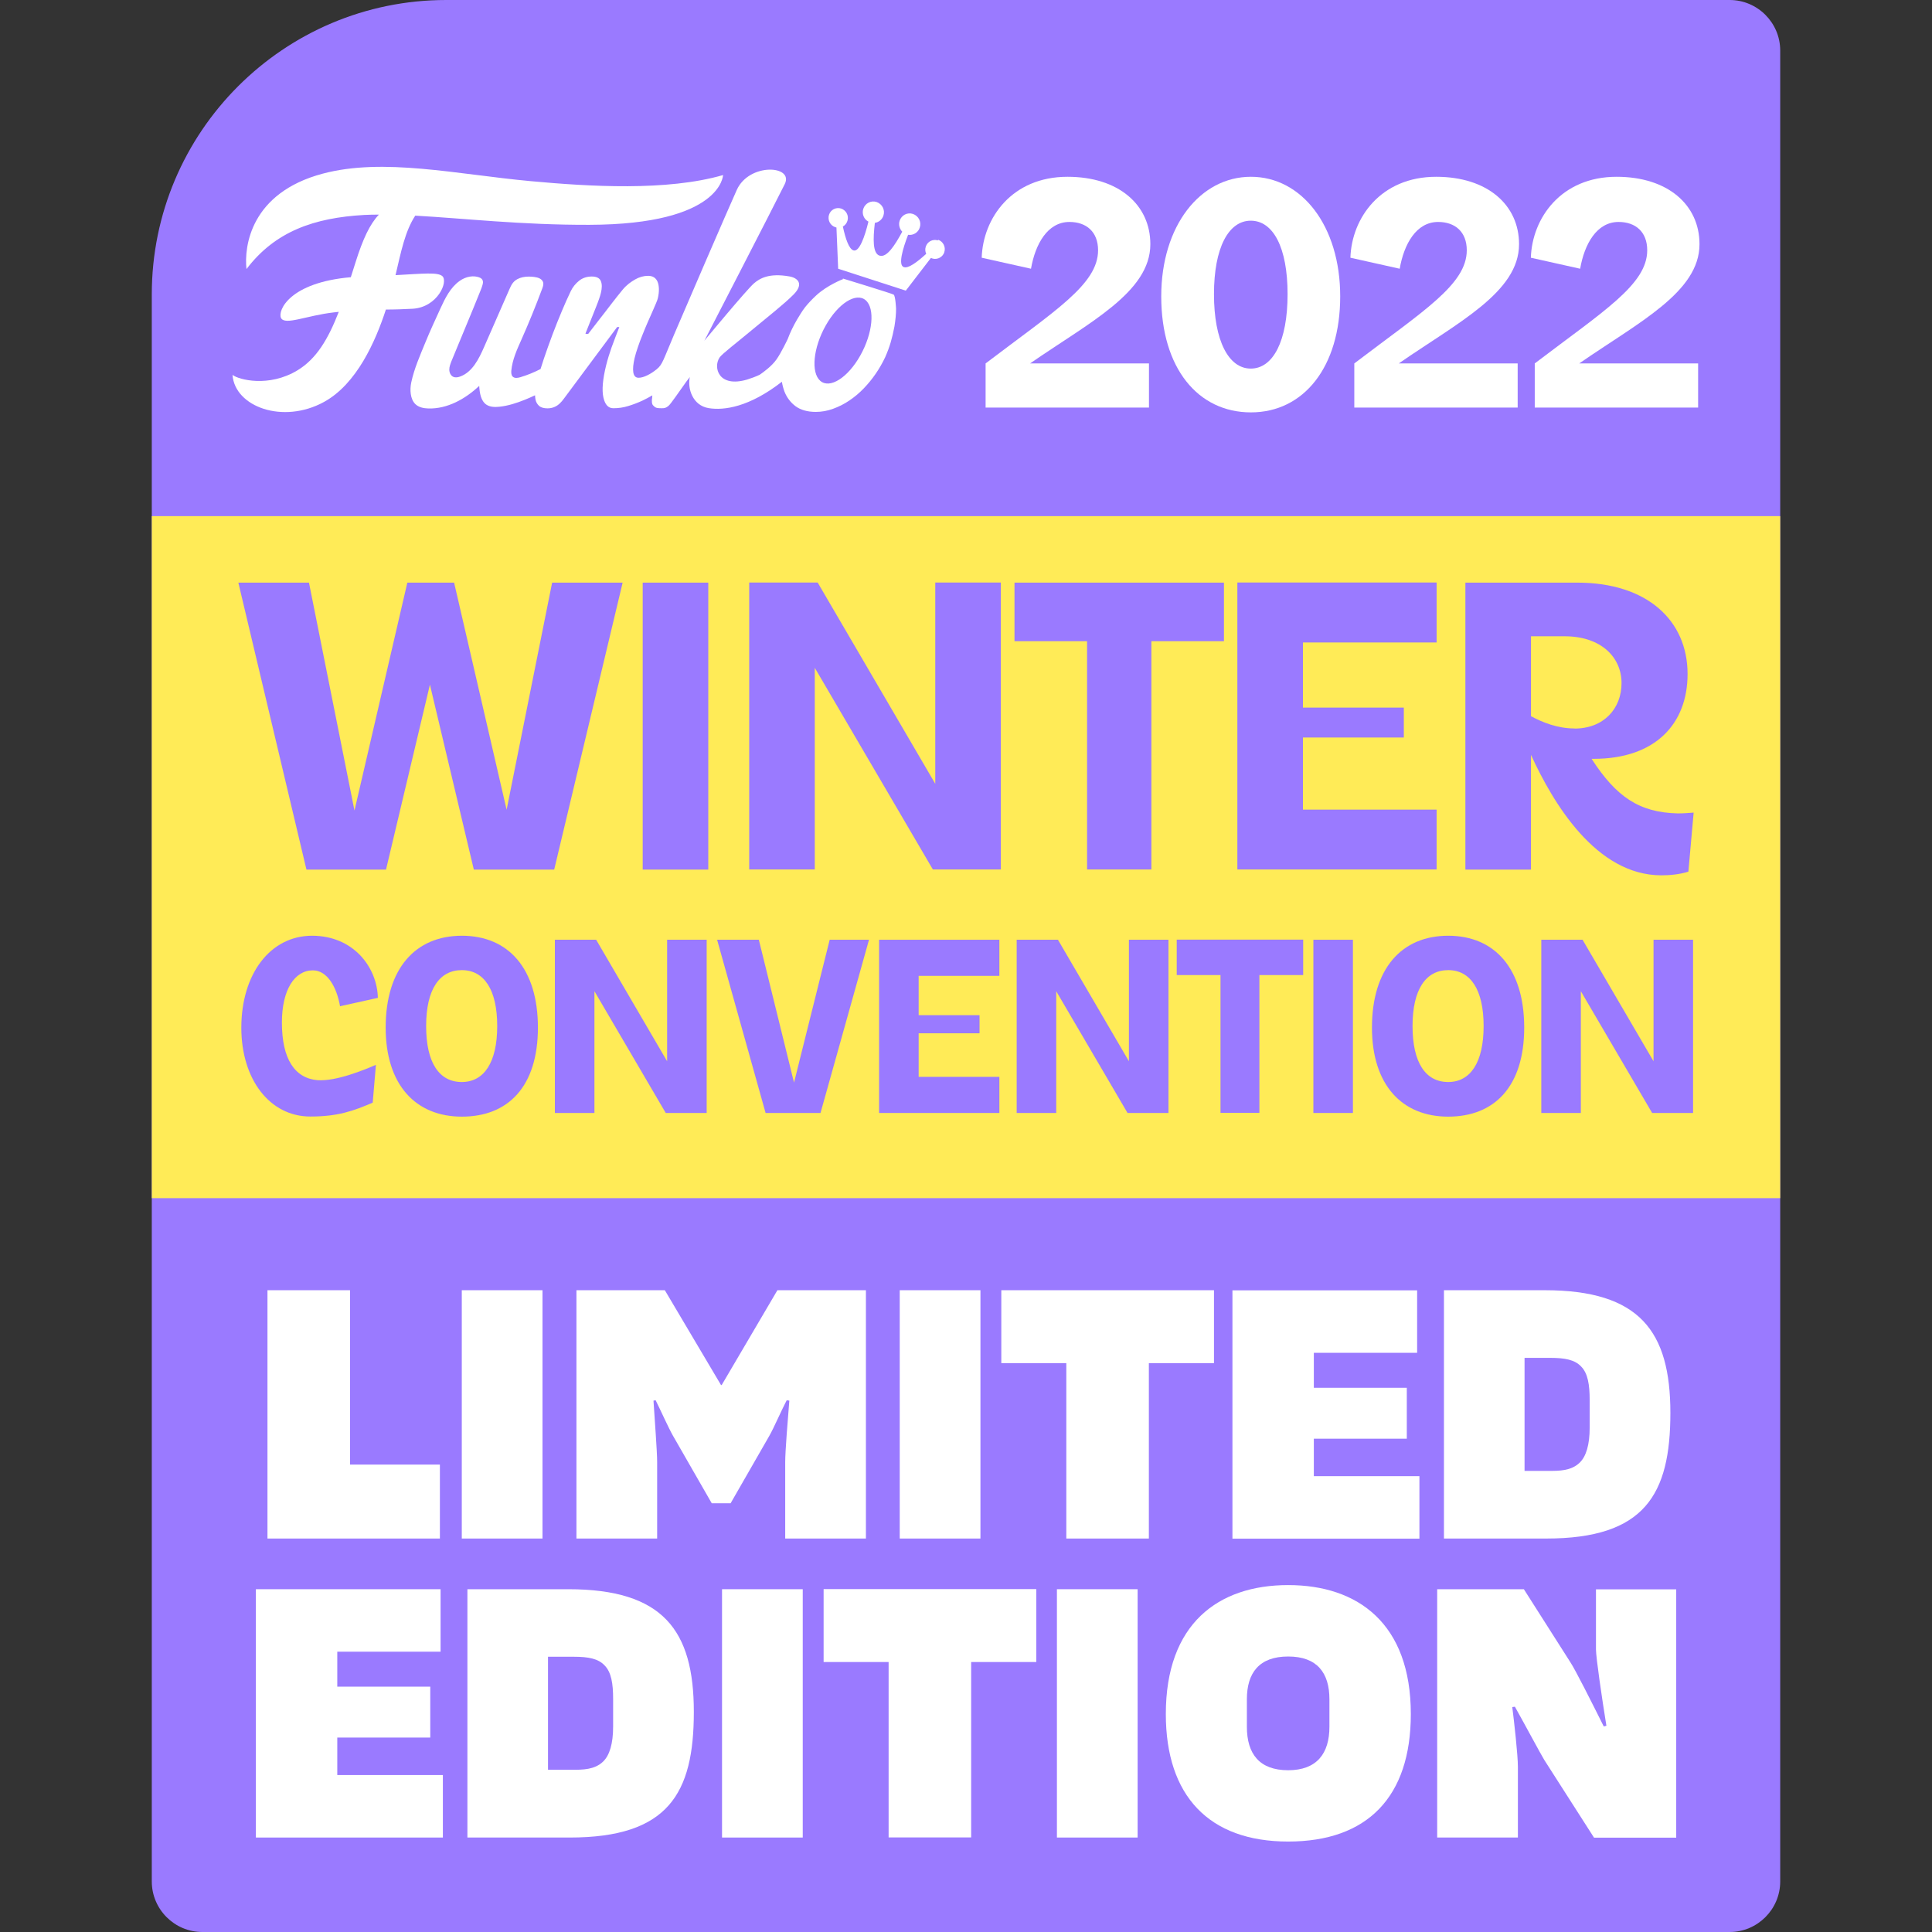
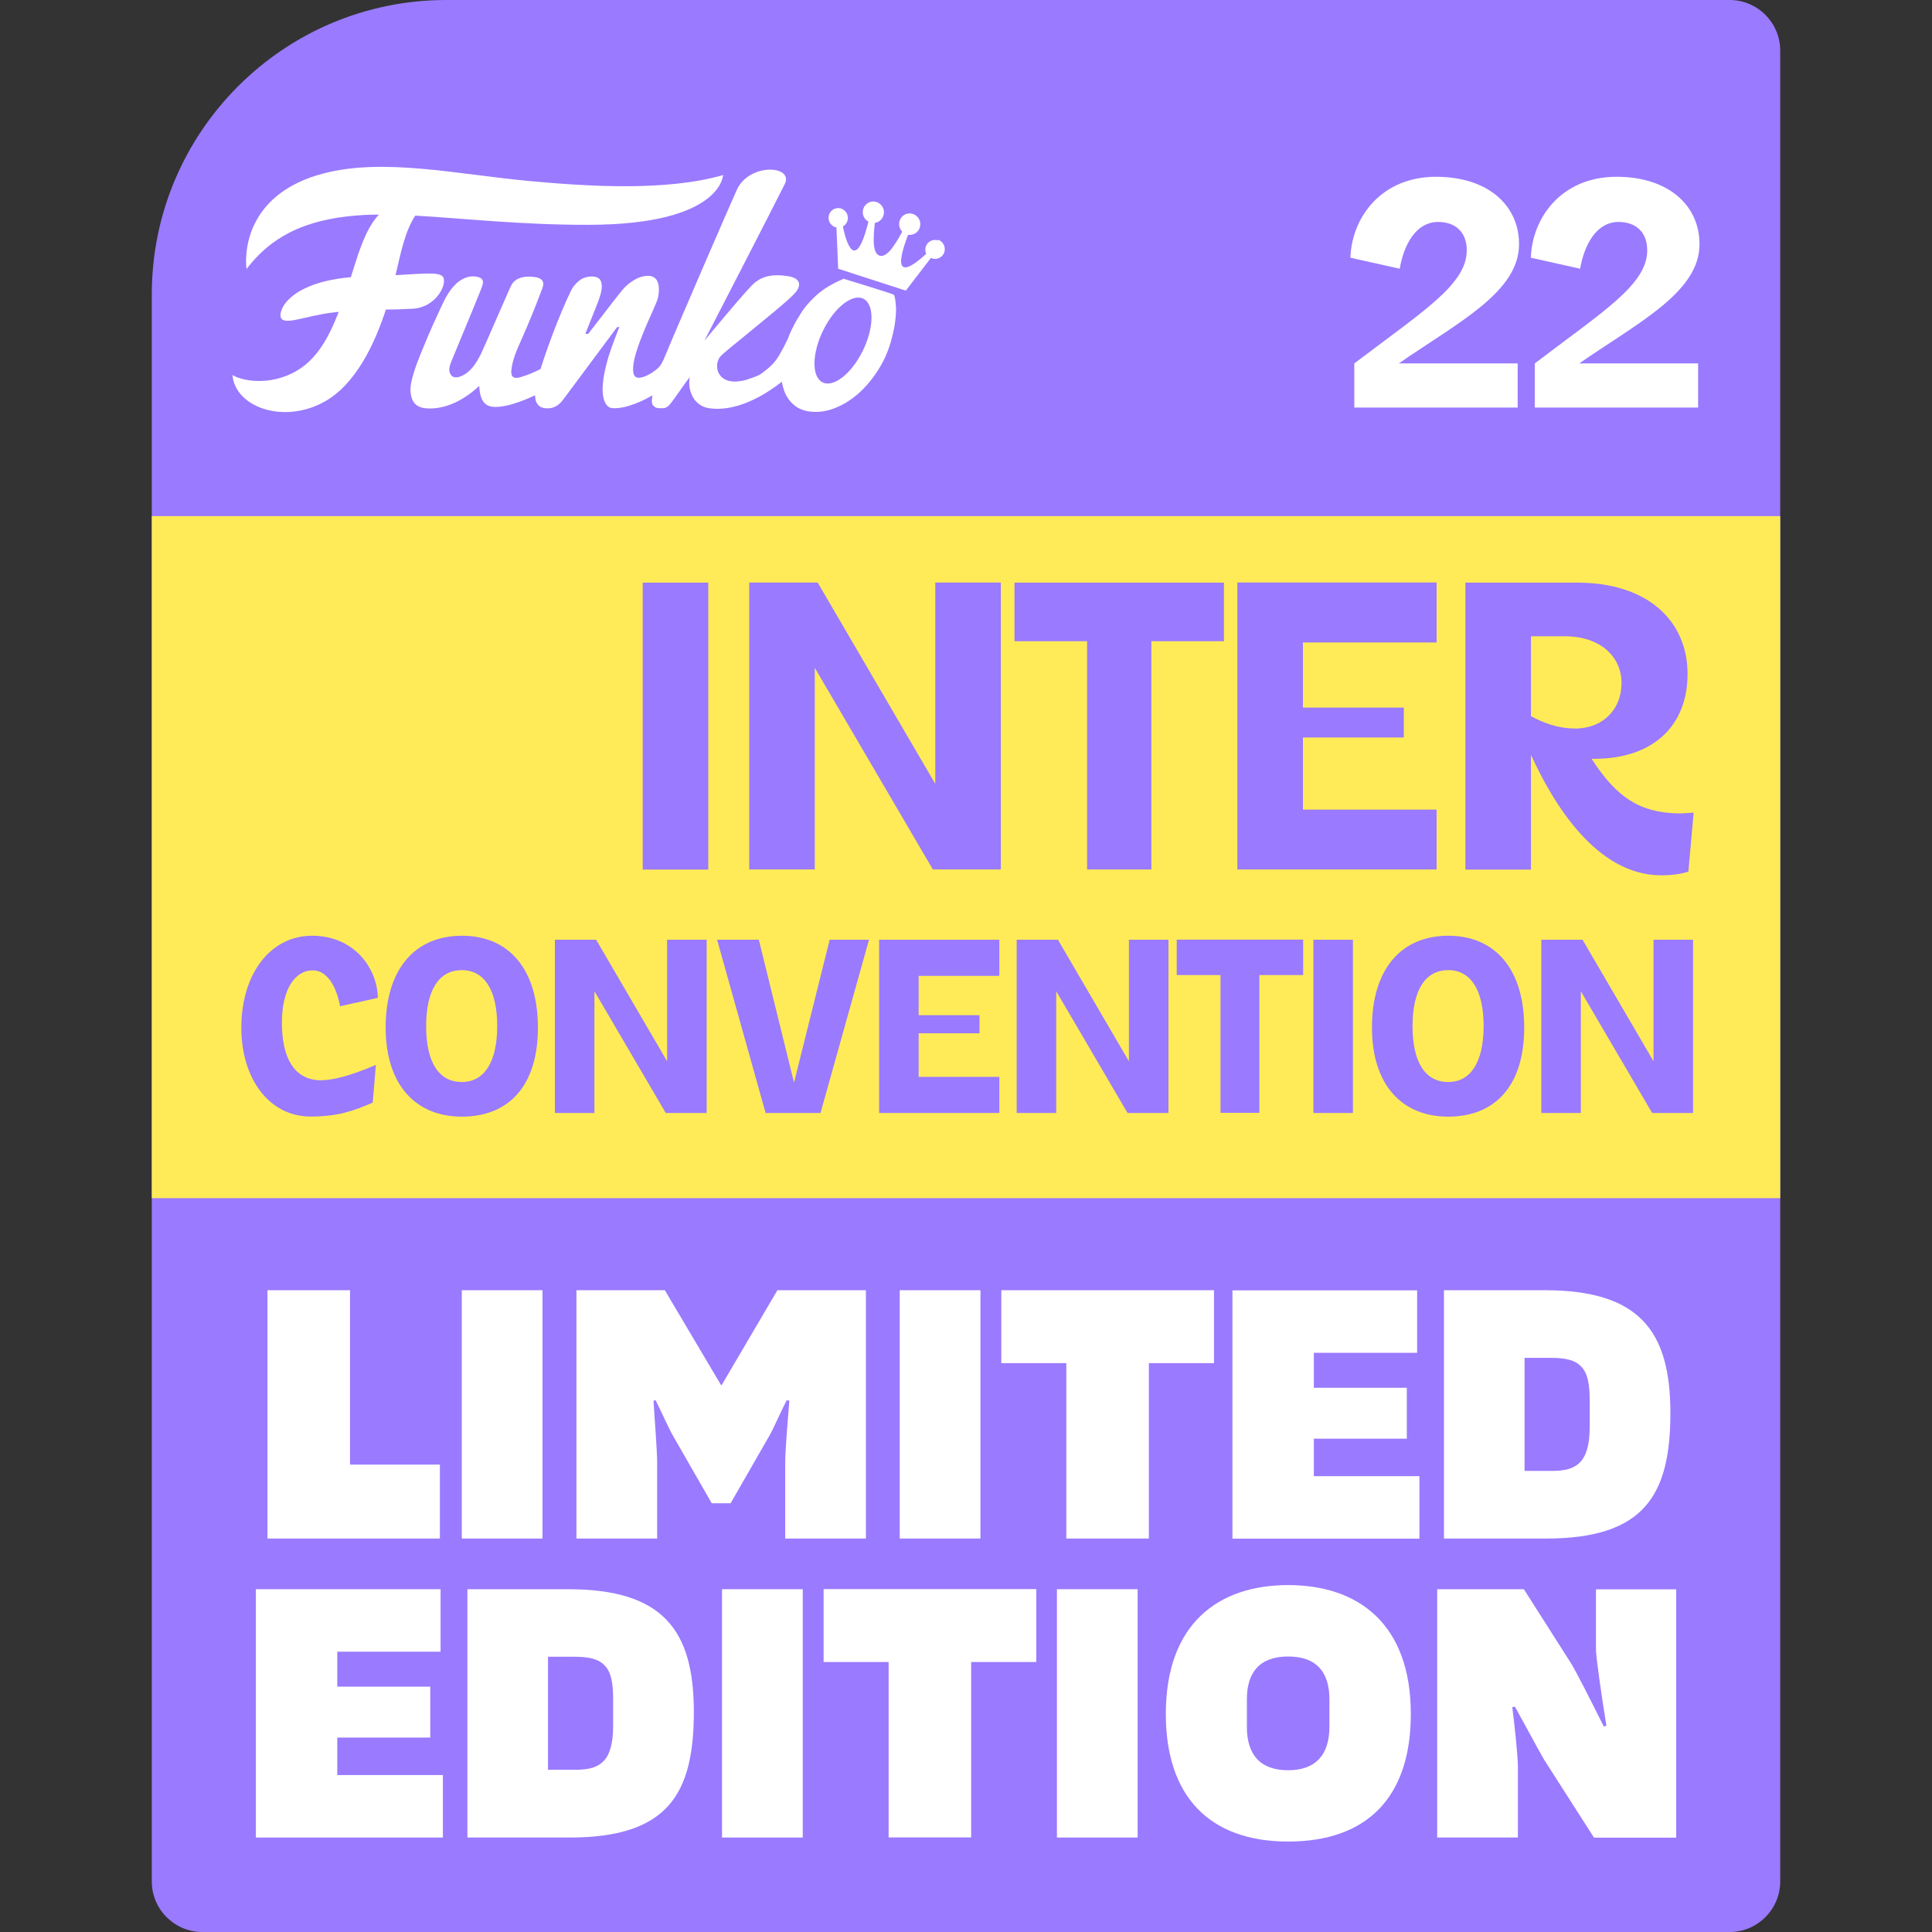
<svg xmlns="http://www.w3.org/2000/svg" id="Camada_2" data-name="Camada 2" viewBox="0 0 168.52 168.52">
  <rect x="0" y="0" width="168.52" height="168.52" fill="#333333" stroke="none" />
  <defs>
    <style> .cls-1 { clip-path: url(#clippath); } .cls-2 { fill: none; } .cls-2, .cls-3, .cls-4, .cls-5, .cls-6 { stroke-width: 0px; } .cls-3 { fill: #ffeb57; } .cls-4 { fill: #9a7aff; } .cls-5 { fill-rule: evenodd; } .cls-5, .cls-6 { fill: #fff; } </style>
    <clipPath id="clippath">
      <path class="cls-2" d="M38.92,0h111.95c2.43,0,4.41,1.98,4.41,4.41v159.7c0,2.43-1.98,4.41-4.41,4.41H17.65c-2.43,0-4.41-1.98-4.41-4.41V25.68C13.24,11.51,24.75,0,38.92,0Z" />
    </clipPath>
  </defs>
  <g>
    <path class="cls-4" d="M38.92,0h111.95c2.43,0,4.41,1.98,4.41,4.41v159.7c0,2.43-1.98,4.41-4.41,4.41H17.65c-2.43,0-4.41-1.98-4.41-4.41V25.68C13.24,11.51,24.75,0,38.92,0Z" />
    <g class="cls-1">
      <rect class="cls-3" x="8.94" y="45.02" width="156.05" height="59.49" />
    </g>
  </g>
  <g>
    <g>
      <path class="cls-6" d="M38.37,127.75v6.45h-15.04v-21.66h7.2v15.21h7.85Z" />
      <path class="cls-6" d="M47.32,112.54v21.66h-7.04v-21.66h7.04Z" />
      <path class="cls-6" d="M50.27,112.54h7.72l4.9,8.27h.06l4.86-8.27h7.72v21.66h-7.04v-6.68c0-.94.23-3.76.36-5.35l-.23-.03c-.49.94-1.13,2.43-1.52,3.11l-3.37,5.87h-1.65l-3.37-5.87c-.39-.68-1.04-2.14-1.52-3.11l-.19.03c.1,1.59.32,4.41.32,5.35v6.68h-7.04v-21.66Z" />
      <path class="cls-6" d="M85.52,112.54v21.66h-7.04v-21.66h7.04Z" />
      <path class="cls-6" d="M105.88,118.9h-5.67v15.3h-7.2v-15.3h-5.67v-6.36h18.55v6.36Z" />
      <path class="cls-6" d="M123.81,128.76v5.45h-16.31v-21.66h16.11v5.45h-9.01v3.05h8.11v4.44h-8.11v3.27h9.21Z" />
      <path class="cls-6" d="M125.95,112.54h8.79c8.27,0,10.96,3.57,10.96,10.7s-2.24,10.96-10.83,10.96h-8.92v-21.66ZM135.09,128.3c.91,0,1.95,0,2.69-.71.58-.55.88-1.59.88-3.05v-2.43c0-1.33-.16-2.33-.75-2.92-.55-.58-1.39-.75-2.69-.75h-2.24v9.86h2.11Z" />
      <path class="cls-6" d="M38.63,154.83v5.45h-16.31v-21.66h16.11v5.45h-9.01v3.05h8.11v4.44h-8.11v3.27h9.21Z" />
      <path class="cls-6" d="M40.77,138.62h8.79c8.27,0,10.96,3.57,10.96,10.7s-2.24,10.96-10.83,10.96h-8.92v-21.66ZM49.91,154.37c.91,0,1.95,0,2.69-.71.58-.55.88-1.59.88-3.05v-2.43c0-1.33-.16-2.33-.75-2.92-.55-.58-1.39-.75-2.69-.75h-2.24v9.86h2.11Z" />
      <path class="cls-6" d="M70.02,138.62v21.66h-7.04v-21.66h7.04Z" />
      <path class="cls-6" d="M90.38,144.97h-5.67v15.3h-7.2v-15.3h-5.67v-6.36h18.55v6.36Z" />
      <path class="cls-6" d="M99.23,138.62v21.66h-7.04v-21.66h7.04Z" />
      <path class="cls-6" d="M112.36,138.26c6.1,0,10.7,3.37,10.7,11.25,0,7.23-3.79,11.12-10.7,11.12s-10.67-3.99-10.67-11.12c0-7.88,4.57-11.25,10.67-11.25ZM112.36,154.41c2.5,0,3.6-1.46,3.6-3.79v-2.4c0-2.3-1.07-3.73-3.6-3.73s-3.6,1.43-3.6,3.73v2.4c0,2.37,1.1,3.79,3.6,3.79Z" />
      <path class="cls-6" d="M125.37,138.62h7.55l4.05,6.36c.45.68,1.85,3.47,2.92,5.61l.23-.06c-.39-2.4-.91-5.97-.91-6.65v-5.25h7v21.66h-7.17l-4.34-6.78c-.39-.65-1.56-2.85-2.56-4.64l-.23.03c.16,1.26.49,4.18.49,5.22v6.16h-7.04v-21.66Z" />
    </g>
    <g>
      <g>
        <path class="cls-5" d="M38.6,24.1c-.4-.38-1.67-.23-4.1-.1.48-2.03.82-3.81,1.72-5.19,4.17.23,9.3.82,15.18.8,11.56-.03,11.67-4.34,11.67-4.34-4.92,1.42-11.68,1-16.79.53-6.42-.59-12.84-2.07-18.14-.65-6.26,1.67-6.86,6.32-6.64,8.32,2.51-3.3,5.91-4.47,10.26-4.72.41-.02.85-.03,1.29-.03-.79.83-1.4,2.13-2.04,4.17-.14.45-.27.87-.41,1.29-5.35.46-6.39,2.91-6.09,3.55.33.68,2.23-.21,4.6-.48.15-.02.3-.03.44-.05-.93,2.39-1.95,4.1-3.6,5.1-2.51,1.52-5.14.82-5.67.4.2,2.79,4.41,4.32,7.98,2.36,2.85-1.56,4.49-5.27,5.4-8.06.79,0,1.57-.03,2.35-.07,2.15-.14,3.1-2.34,2.58-2.84M81.81,20.97c-.45-.14-.92.1-1.06.55,0,0,0,0,0,0-.07.21-.05.43.04.62-.81.74-1.56,1.29-1.95,1.16-.51-.16-.12-1.55.37-2.82.45.07.89-.2,1.02-.64.16-.49-.11-1.01-.6-1.18-.49-.16-1,.11-1.16.6,0,0,0,0,0,0-.11.35,0,.71.23.95-.66,1.22-1.35,2.27-1.96,2.09h-.02c-.61-.2-.57-1.47-.41-2.86.34-.05.64-.29.75-.64.16-.49-.11-1.01-.6-1.18-.48-.16-1,.11-1.16.6,0,0,0,0,0,0-.14.44.06.91.45,1.11-.32,1.32-.8,2.68-1.31,2.51-.39-.13-.69-1.01-.92-2.08.41-.23.56-.76.33-1.17-.11-.19-.28-.33-.48-.4-.45-.14-.92.1-1.06.55,0,0,0,0,0,0-.14.45.11.94.56,1.08.03,0,.06.02.09.02l.15,3.6,5.9,1.91,2.19-2.85c.42.2.93.02,1.13-.4.02-.04.03-.08.04-.11.14-.45-.1-.93-.55-1.08" />
        <path class="cls-5" d="M75.04,31.01c-1.09,1.94-2.66,2.93-3.49,2.21-.83-.72-.62-2.88.47-4.82,1.09-1.94,2.66-2.93,3.49-2.21.83.72.62,2.88-.47,4.82M73.55,24.34s-1.4.53-2.38,1.45c-.33.31-.65.64-.94,1h0c-.27.35-.48.71-.71,1.09-.31.53-.59,1.1-.81,1.69h0s-.56,1.19-.98,1.78c-.4.58-1.16,1.13-1.47,1.34-.36.17-.72.3-1.1.42-2.5.73-2.96-1.07-2.4-1.92.2-.31,1.59-1.37,2.53-2.16,1.83-1.52,3.09-2.49,3.95-3.36.91-.93.32-1.44-.39-1.56-1.77-.31-2.58.17-3.09.61-.62.53-4.32,5-4.32,5,0,0,6.02-11.66,7.01-13.66.82-1.65-3.1-1.88-4.18.5-.63,1.38-4.95,11.39-5.47,12.62-.96,2.26-1.02,2.62-1.5,3.01,0,0,0,.01-.01.02l-.04.02s0,0,0,0c-.46.38-1.11.73-1.55.72-.26,0-.41-.16-.46-.48-.05-.32,0-.73.11-1.22.07-.3.17-.62.29-.97.12-.35.25-.71.4-1.07.14-.36.29-.71.44-1.06l.42-.95c.12-.29.23-.54.32-.74.09-.21.14-.36.16-.44.14-.59.12-1.12-.03-1.46-.15-.34-.43-.5-.82-.5s-.77.11-1.12.31c-.38.22-.73.46-1.09.89-.31.37-.6.75-.9,1.13-.2.26-.41.53-.63.82-.22.28-.43.55-.63.81-.28.37-.57.74-.85,1.1h-.24c.01-.06.05-.17.12-.33.06-.16.14-.36.23-.58.2-.49.39-.98.59-1.48.1-.24.18-.47.25-.67.07-.2.12-.37.15-.49.11-.44.11-.79,0-1.05-.1-.26-.37-.4-.79-.4s-.8.12-1.11.37c-.31.25-.56.56-.73.92-.27.56-.52,1.13-.76,1.7-.58,1.37-1.1,2.77-1.58,4.18-.1.3-.2.6-.29.9-.56.29-1.15.53-1.75.71-.23.07-.52.12-.69-.06-.12-.13-.12-.33-.11-.51.09-.95.49-1.83.88-2.7.65-1.46,1.25-2.94,1.81-4.44.07-.19.14-.39.08-.58-.1-.3-.45-.41-.76-.45-.66-.09-1.43-.02-1.86.5-.14.17-.23.38-.32.58l-2.2,5.02c-.46,1.05-1.03,2.21-2.11,2.59-.19.07-.4.1-.58.02-.23-.1-.35-.38-.35-.63,0-.26.1-.5.19-.74.91-2.23,1.58-3.78,2.48-6.02.04-.1.27-.62.27-.87,0-.16-.09-.3-.23-.37-.58-.27-1.28-.11-1.8.26-.82.58-1.27,1.51-1.68,2.4-.45.99-.91,1.97-1.32,2.98-.47,1.15-.97,2.27-1.23,3.49-.13.62-.09,1.43.35,1.87.29.29.73.38,1.14.39,1.66.05,3.23-.83,4.44-1.97.04.61.13,1.3.63,1.64.32.21.73.22,1.12.18.77-.08,1.51-.32,2.23-.61.3-.12.6-.25.89-.39,0,.13.02.25.04.37.05.24.16.42.32.56.16.14.41.21.73.21.26,0,.51-.06.73-.18.23-.12.46-.34.7-.67l4.64-6.24h.19c-.23.59-.46,1.19-.68,1.79-.18.51-.34,1.03-.47,1.55-.3,1.22-.38,2.15-.24,2.79s.43.95.87.95.87-.06,1.29-.19c.43-.13.85-.29,1.26-.48.29-.14.57-.29.85-.45,0,.11-.03.31-.04.4-.01.34.04.42.2.56.16.15.32.16.66.16.25,0,.35-.02.57-.19.21-.15.97-1.3,1.56-2.11.1-.13.2-.27.32-.42-.22,1.01.25,2.48,1.64,2.71,1.35.22,3.55-.09,6.39-2.3.05.31.13.6.23.87.21.52.53.94.97,1.27.44.32,1.03.49,1.76.49.51,0,1.01-.09,1.5-.27.5-.18.98-.42,1.42-.72.46-.31.89-.67,1.27-1.07.76-.79,1.39-1.71,1.86-2.71.41-.93.6-1.62.81-2.69.09-.57.14-1.07.14-1.53,0,0-.05-1.14-.21-1.24-.15-.1-4.45-1.41-4.45-1.41" />
      </g>
      <g>
-         <path class="cls-6" d="M95.78,21.83c0-1.6-1.01-2.47-2.5-2.47-1.91,0-2.98,1.94-3.35,4.08l-4.3-.96c.11-3.46,2.64-7.06,7.48-7.06,4.47,0,7.23,2.45,7.23,5.88,0,4.19-5.34,6.83-10.49,10.4h10.37v3.85h-14.25v-3.85c6.02-4.58,9.81-6.89,9.81-9.87Z" />
-         <path class="cls-6" d="M101.29,25.85c0-6.16,3.4-10.43,7.82-10.43s7.79,4.27,7.79,10.43-3.18,10.12-7.79,10.12-7.82-3.85-7.82-10.12ZM109.1,32.15c1.94,0,3.21-2.39,3.21-6.49s-1.27-6.41-3.21-6.41-3.21,2.36-3.21,6.41,1.27,6.49,3.21,6.49Z" />
        <path class="cls-6" d="M127.94,21.83c0-1.6-1.01-2.47-2.5-2.47-1.91,0-2.98,1.94-3.35,4.08l-4.3-.96c.11-3.46,2.64-7.06,7.48-7.06,4.47,0,7.23,2.45,7.23,5.88,0,4.19-5.34,6.83-10.49,10.4h10.37v3.85h-14.25v-3.85c6.02-4.58,9.81-6.89,9.81-9.87Z" />
        <path class="cls-6" d="M143.68,21.83c0-1.6-1.01-2.47-2.5-2.47-1.91,0-2.98,1.94-3.35,4.08l-4.3-.96c.11-3.46,2.64-7.06,7.48-7.06,4.47,0,7.23,2.45,7.23,5.88,0,4.19-5.34,6.83-10.49,10.4h10.37v3.85h-14.25v-3.85c6.02-4.58,9.81-6.89,9.81-9.87Z" />
      </g>
    </g>
    <g>
-       <path class="cls-4" d="M20.8,50.82h6.15l3.97,19.88,4.61-19.88h4.08l4.58,19.81,3.97-19.81h6.15l-5.97,25.03h-7.01l-3.83-16.13-3.83,16.13h-6.94l-5.94-25.03Z" />
      <path class="cls-4" d="M61.78,50.82v25.03h-5.72v-25.03h5.72Z" />
      <path class="cls-4" d="M87.31,75.84h-5.94l-10.3-17.59v17.59h-5.72v-25.03h5.97l10.26,17.56v-17.56h5.72v25.03Z" />
      <path class="cls-4" d="M106.76,55.93h-6.33v19.91h-5.61v-19.91h-6.33v-5.11h18.27v5.11Z" />
      <path class="cls-4" d="M125.31,50.82v5.22h-11.66v5.68h8.8v2.61h-8.8v6.29h11.66v5.22h-17.38v-25.03h17.38Z" />
      <path class="cls-4" d="M127.82,50.82h9.76c6.08,0,9.62,3.29,9.62,7.97,0,4.33-2.79,7.4-8.19,7.4h-.18c2.15,3.32,4.15,4.68,7.51,4.76.54,0,1-.04,1.39-.07l-.46,5.15c-.79.25-1.64.32-2.36.32-5.68,0-9.44-6.29-11.37-10.51v10.01h-5.72v-25.03ZM137.33,63.55c2.57,0,4.11-1.75,4.11-3.97s-1.75-4.08-4.97-4.08h-2.93v6.97c1,.54,2.32,1.07,3.79,1.07Z" />
      <path class="cls-4" d="M21.05,89.65c0-4.73,2.55-8.03,6.17-8.03s5.68,2.76,5.74,5.42l-3.3.73c-.28-1.64-1.1-3.13-2.37-3.13-1.6,0-2.7,1.71-2.7,4.55,0,3.22,1.14,4.86,3.11,5.03,1.64.11,4.1-.91,5.09-1.34l-.28,3.3c-1.71.73-3.04,1.21-5.44,1.21-3.54,0-6.02-3.24-6.02-7.75Z" />
      <path class="cls-4" d="M33.64,89.63c0-5.14,2.59-8.01,6.65-8.01s6.63,2.87,6.63,8.01-2.59,7.77-6.63,7.77-6.65-2.78-6.65-7.77ZM40.28,94.38c1.94,0,3.09-1.71,3.09-4.88s-1.14-4.88-3.09-4.88-3.11,1.68-3.11,4.88,1.14,4.88,3.11,4.88Z" />
      <path class="cls-4" d="M61.65,97.08h-3.58l-6.22-10.62v10.62h-3.45v-15.11h3.6l6.19,10.6v-10.6h3.45v15.11Z" />
      <path class="cls-4" d="M62.54,81.97h3.65l3.07,12.46,3.11-12.46h3.43l-4.23,15.11h-4.79l-4.23-15.11Z" />
      <path class="cls-4" d="M87.17,81.97v3.15h-7.04v3.43h5.31v1.58h-5.31v3.8h7.04v3.15h-10.49v-15.11h10.49Z" />
      <path class="cls-4" d="M101.93,97.08h-3.58l-6.22-10.62v10.62h-3.45v-15.11h3.6l6.19,10.6v-10.6h3.45v15.11Z" />
      <path class="cls-4" d="M113.67,85.05h-3.82v12.02h-3.39v-12.02h-3.82v-3.09h11.03v3.09Z" />
      <path class="cls-4" d="M118.01,81.97v15.11h-3.45v-15.11h3.45Z" />
      <path class="cls-4" d="M119.67,89.63c0-5.14,2.59-8.01,6.65-8.01s6.63,2.87,6.63,8.01-2.59,7.77-6.63,7.77-6.65-2.78-6.65-7.77ZM126.32,94.38c1.94,0,3.09-1.71,3.09-4.88s-1.14-4.88-3.09-4.88-3.11,1.68-3.11,4.88,1.14,4.88,3.11,4.88Z" />
      <path class="cls-4" d="M147.69,97.08h-3.58l-6.22-10.62v10.62h-3.45v-15.11h3.6l6.19,10.6v-10.6h3.45v15.11Z" />
    </g>
  </g>
</svg>